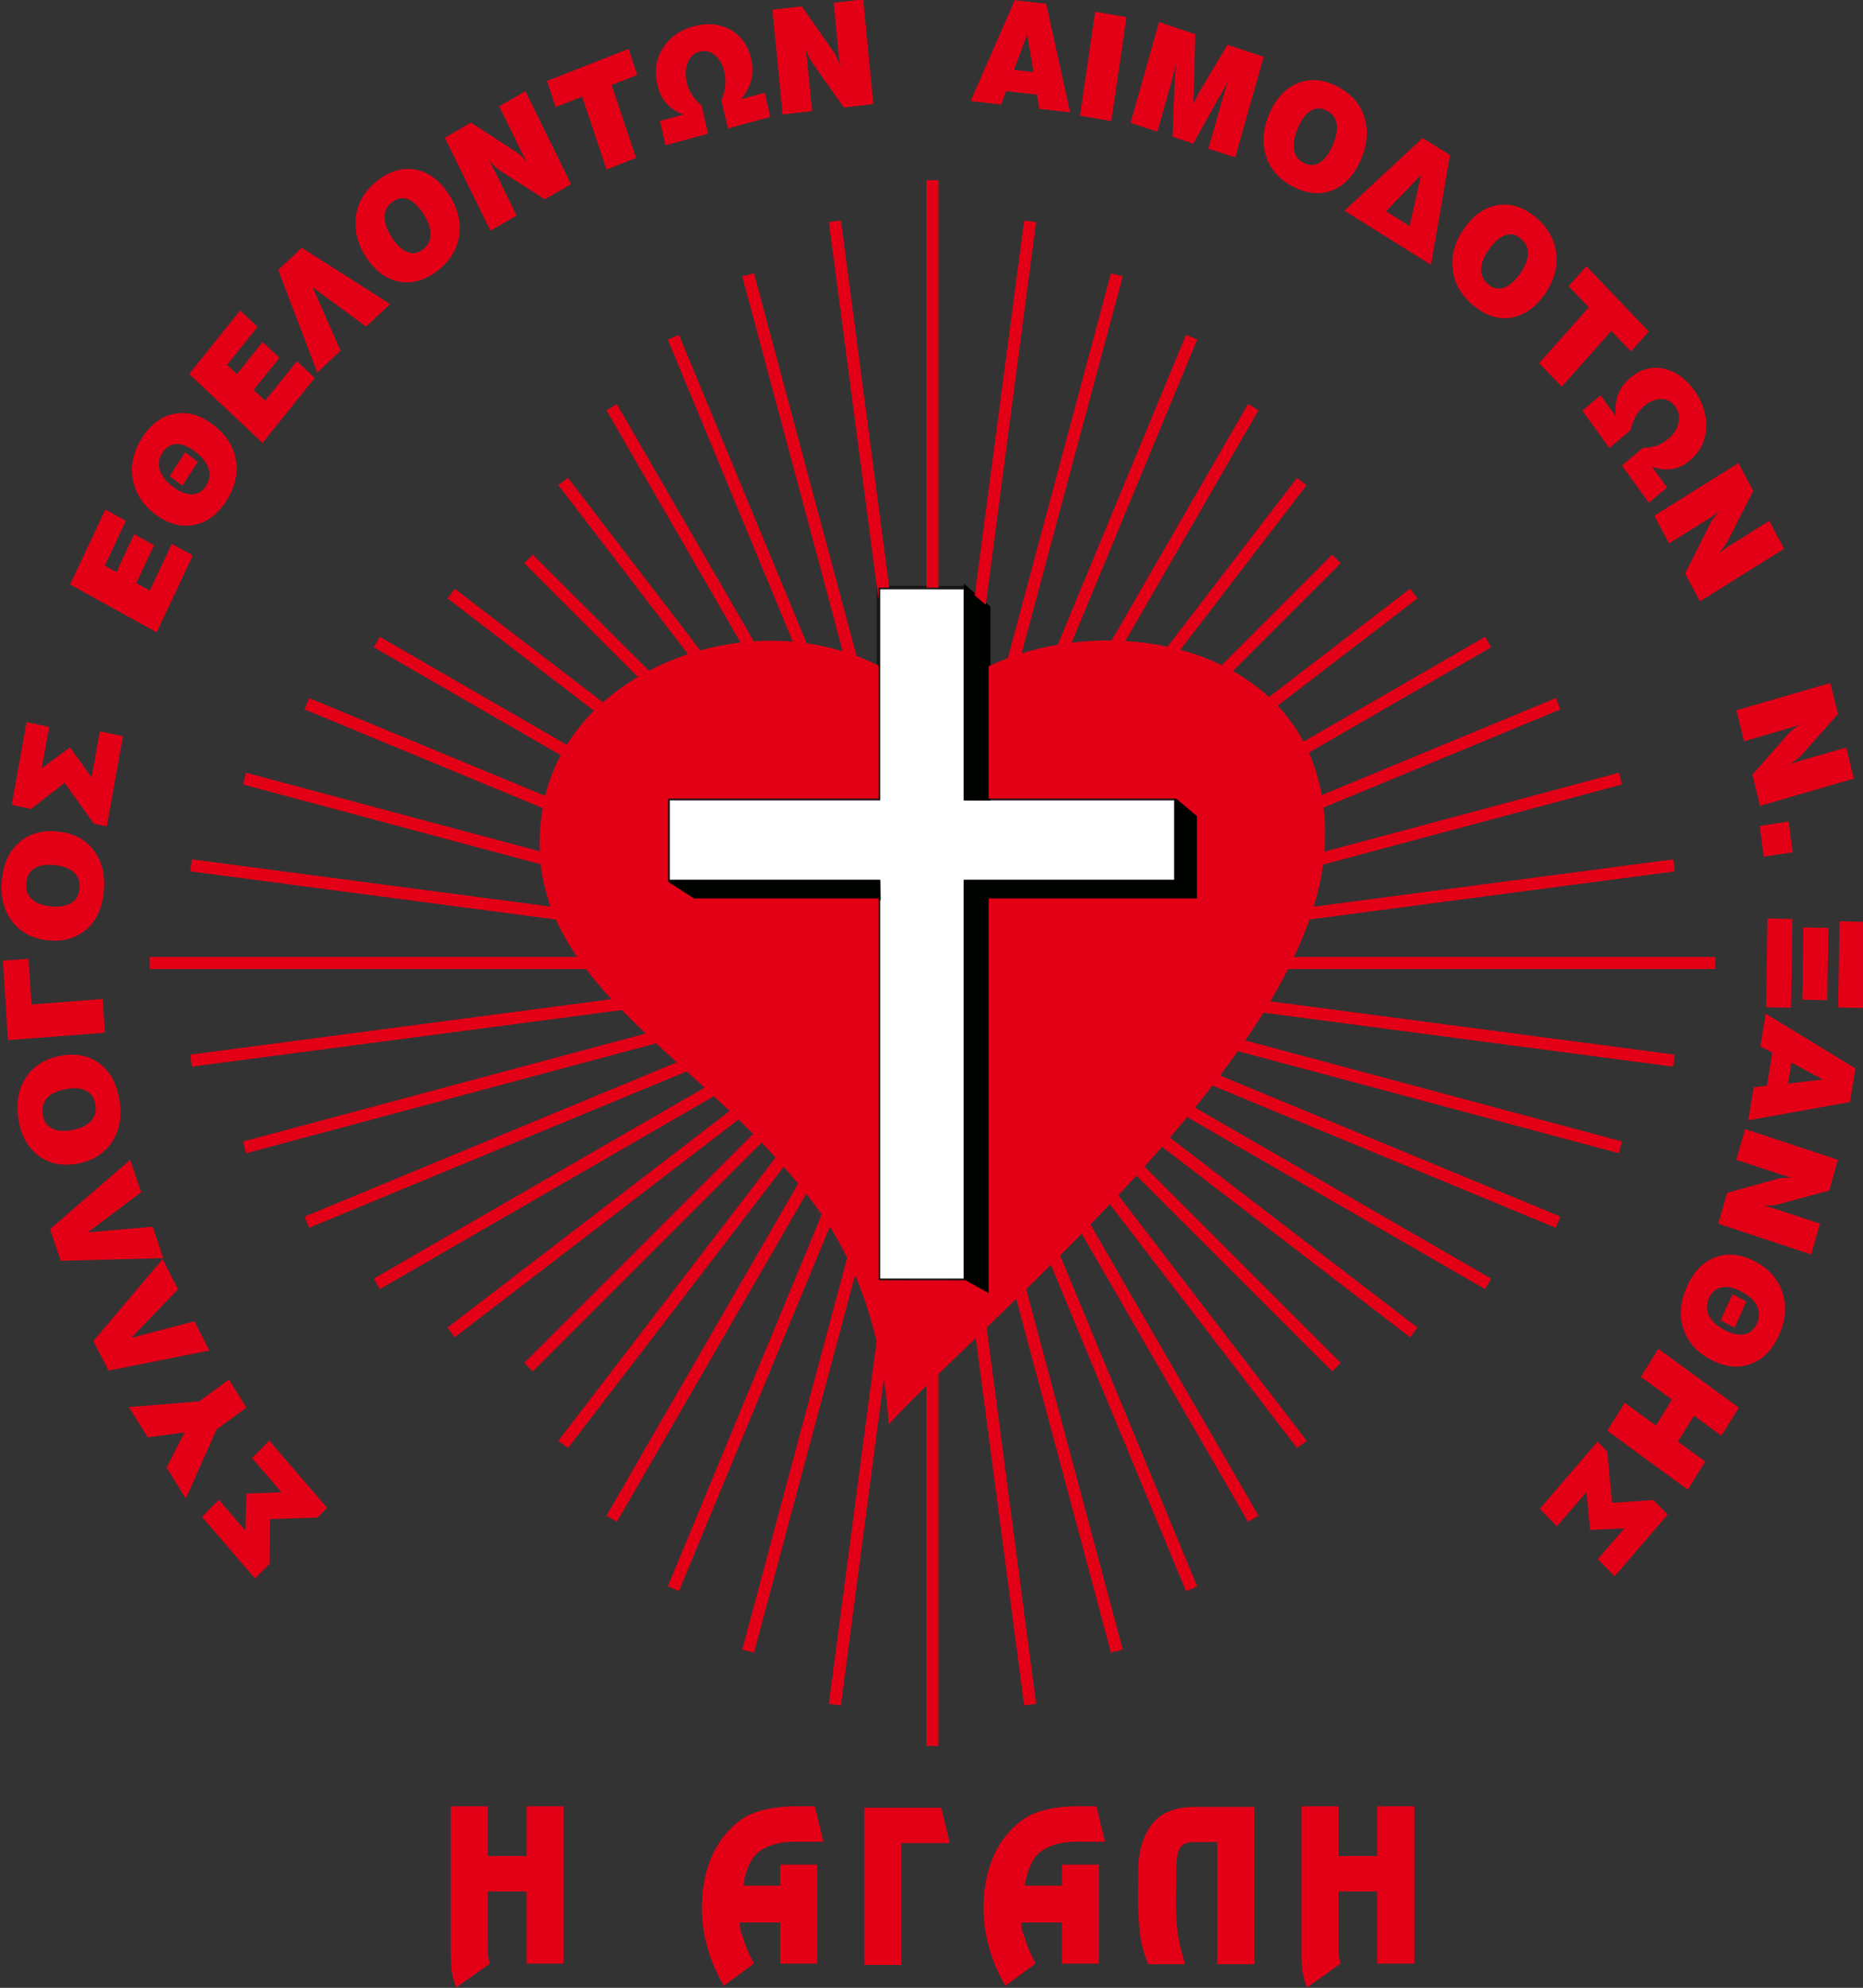
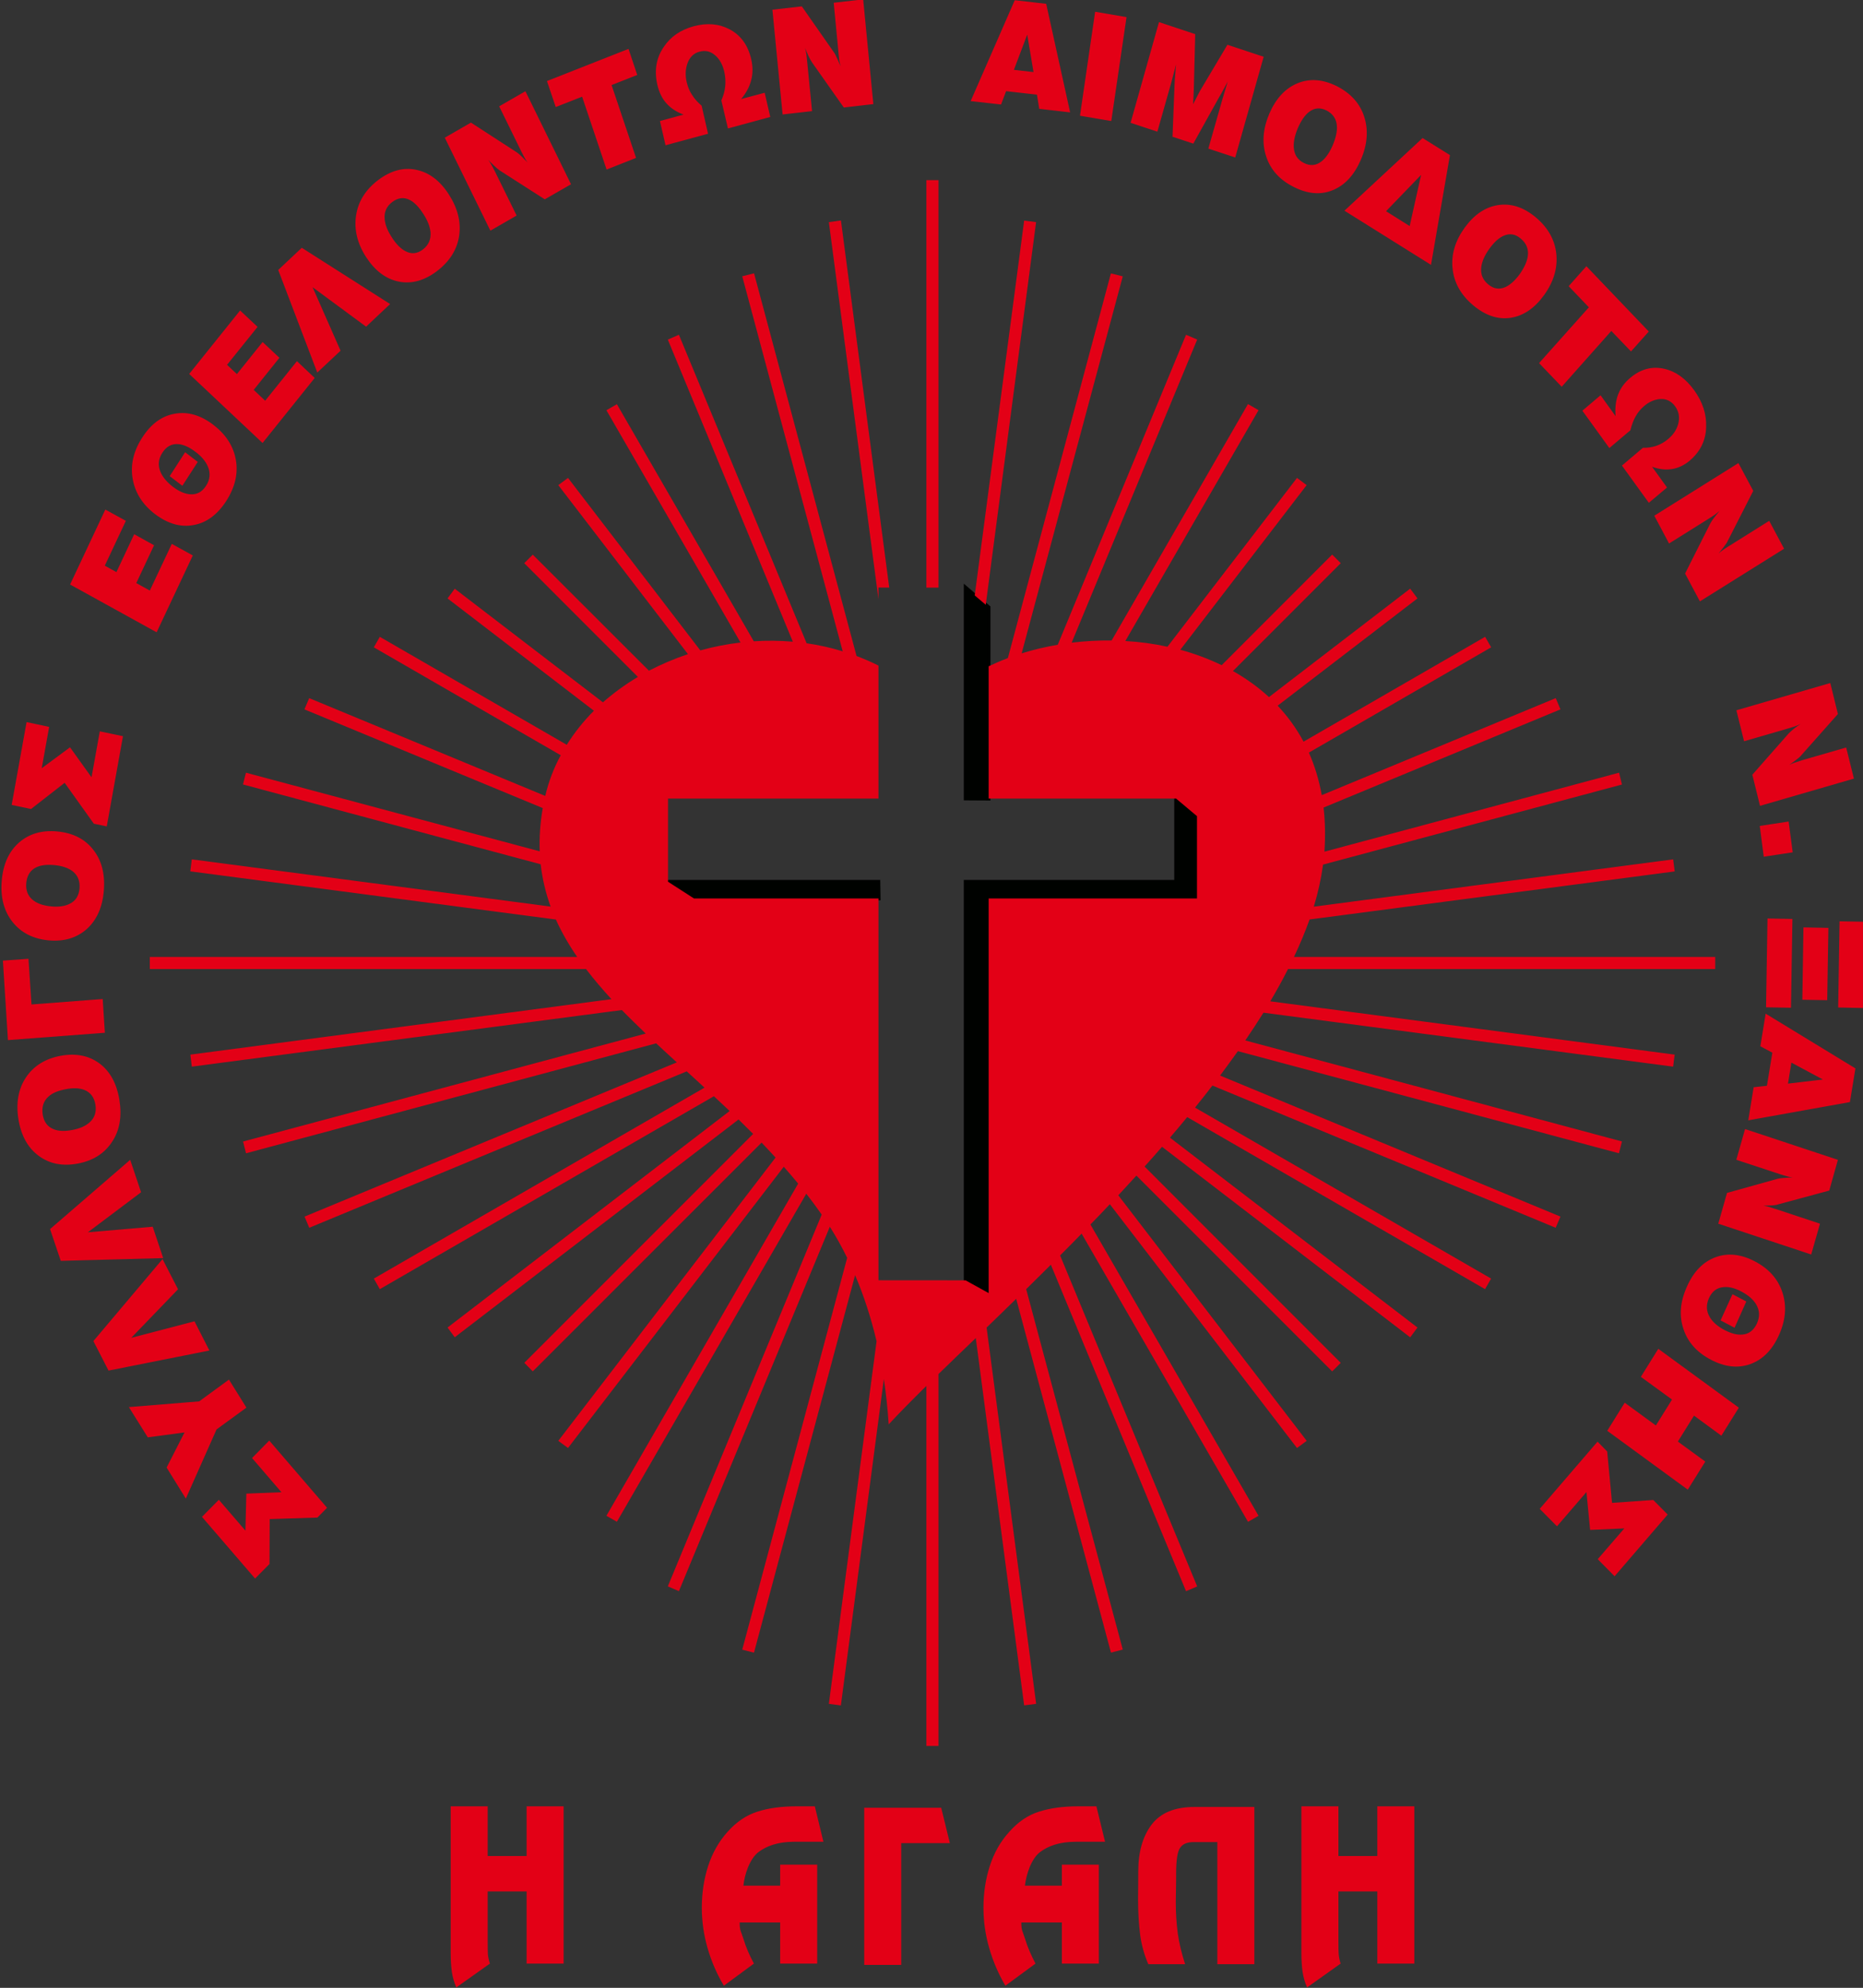
<svg xmlns="http://www.w3.org/2000/svg" width="110.9pt" height="118.3pt" viewBox="0 0 110.9 118.3" version="1.1">
  <rect x="0" y="0" width="110.9" height="118.3" fill="#333333" stroke="none" />
  <defs>
    <clipPath id="clip1">
      <path d="M 26 107 L 85 107 L 85 118.301 L 26 118.301 Z M 26 107 " />
    </clipPath>
    <clipPath id="clip2">
      <path d="M 0 0 L 110.898 0 L 110.898 94 L 0 94 Z M 0 0 " />
    </clipPath>
  </defs>
  <g id="surface1">
    <g clip-path="url(#clip1)" clip-rule="nonzero">
      <path style=" stroke:none;fill-rule:evenodd;fill:rgb(89.062%,0%,8.617%);fill-opacity:1;" d="M 33.551 116.855 L 31.348 116.855 L 31.348 112.562 L 29.031 112.562 L 29.031 115.527 C 29.031 115.871 29.035 116.125 29.043 116.293 C 29.055 116.457 29.094 116.648 29.164 116.855 L 27.164 118.273 C 27.035 117.984 26.945 117.672 26.898 117.348 C 26.852 117.02 26.828 116.641 26.828 116.211 L 26.828 107.496 L 29.031 107.496 L 29.031 110.453 L 31.348 110.453 L 31.348 107.496 L 33.551 107.496 Z M 48.645 116.855 L 46.441 116.855 L 46.441 114.406 L 44.031 114.406 C 44.031 114.918 44.105 114.898 44.254 115.383 C 44.402 115.867 44.609 116.359 44.879 116.855 L 43.09 118.172 C 42.672 117.477 42.352 116.734 42.121 115.938 C 41.891 115.145 41.777 114.336 41.777 113.523 C 41.777 112.66 41.902 111.832 42.152 111.055 C 42.406 110.273 42.793 109.586 43.316 109.008 C 43.844 108.418 44.43 108.023 45.082 107.816 C 45.727 107.605 46.508 107.496 47.422 107.496 L 48.504 107.496 L 49.016 109.605 L 47.285 109.605 C 46.266 109.605 45.621 109.875 45.172 110.203 C 44.629 110.598 44.316 111.566 44.254 112.219 L 46.441 112.219 L 46.441 110.969 L 48.645 110.969 Z M 53.648 109.688 L 56.543 109.688 L 56.027 107.582 L 51.445 107.582 L 51.445 116.934 L 53.648 116.934 Z M 65.41 116.855 L 63.211 116.855 L 63.211 114.406 L 60.797 114.406 C 60.797 114.918 60.871 114.898 61.02 115.383 C 61.164 115.867 61.379 116.359 61.641 116.855 L 59.848 118.172 C 59.438 117.477 59.117 116.734 58.887 115.938 C 58.656 115.145 58.543 114.336 58.543 113.523 C 58.543 112.66 58.668 111.832 58.918 111.055 C 59.168 110.273 59.555 109.586 60.086 109.008 C 60.605 108.418 61.191 108.023 61.844 107.816 C 62.492 107.605 63.273 107.496 64.184 107.496 L 65.266 107.496 L 65.781 109.605 L 64.051 109.605 C 63.027 109.605 62.383 109.875 61.934 110.203 C 61.387 110.598 61.086 111.566 61.012 112.219 L 63.211 112.219 L 63.211 110.969 L 65.41 110.969 Z M 74.668 107.535 L 71.094 107.535 C 69.934 107.535 69.09 107.883 68.555 108.582 C 68.023 109.281 67.758 110.211 67.758 111.383 C 67.758 111.656 67.754 111.926 67.754 112.195 C 67.754 112.457 67.746 112.73 67.746 112.996 C 67.746 113.793 67.789 114.5 67.867 115.113 C 67.945 115.727 68.109 116.316 68.355 116.891 L 70.547 116.891 C 70.34 116.25 70.191 115.645 70.109 115.051 C 70.031 114.457 69.992 113.836 69.992 113.191 C 69.992 113.031 69.996 112.762 70.004 112.391 C 70.012 112.016 70.012 111.723 70.012 111.508 C 70.012 110.707 70.09 110.191 70.246 109.969 C 70.398 109.742 70.664 109.625 71.043 109.625 C 71.133 109.625 71.227 109.625 71.328 109.625 C 71.426 109.625 71.531 109.625 71.641 109.625 L 72.465 109.625 L 72.465 116.891 L 74.668 116.891 Z M 84.191 116.855 L 81.988 116.855 L 81.988 112.562 L 79.672 112.562 L 79.672 115.527 C 79.672 115.871 79.676 116.125 79.688 116.293 C 79.703 116.457 79.738 116.648 79.805 116.855 L 77.809 118.273 C 77.676 117.984 77.59 117.672 77.539 117.348 C 77.492 117.02 77.469 116.641 77.469 116.211 L 77.469 107.496 L 79.672 107.496 L 79.672 110.453 L 81.988 110.453 L 81.988 107.496 L 84.191 107.496 Z M 84.191 116.855 " />
    </g>
-     <path style="fill-rule:evenodd;fill:rgb(100%,100%,100%);fill-opacity:1;stroke-width:2.16;stroke-linecap:butt;stroke-linejoin:miter;stroke:rgb(10.594%,9.813%,9.424%);stroke-opacity:1;stroke-miterlimit:4;" d="M 700.078 707.766 L 700.078 658.273 L 574.805 658.273 L 574.805 421.047 L 522.93 421.086 L 522.93 658.273 L 397.656 658.273 L 397.656 707.766 L 522.93 707.766 L 522.93 833.352 L 574.805 833.312 L 574.805 707.766 Z M 700.078 707.766 " transform="matrix(0.1,0,0,-0.1,0,118.3)" />
    <g clip-path="url(#clip2)" clip-rule="nonzero">
      <path style=" stroke:none;fill-rule:evenodd;fill:rgb(89.062%,0%,8.617%);fill-opacity:1;" d="M 16.027 85.73 L 19.469 89.73 L 18.895 90.312 L 16.055 90.402 L 16.043 93.074 L 15.184 93.941 L 12.023 90.27 L 13.027 89.254 L 14.609 91.09 L 14.664 88.887 L 16.754 88.805 L 15.004 86.77 Z M 7.672 83.738 L 11.855 83.398 L 13.629 82.102 L 14.668 83.77 L 12.891 85.066 L 11.062 89.184 L 9.918 87.336 L 10.984 85.246 L 8.797 85.539 Z M 9.676 74.93 L 10.598 76.727 L 7.812 79.617 L 11.578 78.633 L 12.465 80.371 L 6.461 81.566 L 5.559 79.809 Z M 7.75 69.023 L 8.398 70.953 L 5.23 73.336 L 9.09 73.004 L 9.715 74.871 L 3.617 75.035 L 2.98 73.145 Z M 3.586 62.836 C 4.5 62.664 5.273 62.812 5.914 63.281 C 6.547 63.746 6.949 64.477 7.109 65.465 C 7.266 66.441 7.125 67.273 6.668 67.957 C 6.215 68.645 5.539 69.074 4.629 69.246 C 3.73 69.414 2.957 69.266 2.309 68.789 C 1.664 68.316 1.258 67.59 1.098 66.613 C 0.941 65.637 1.09 64.805 1.543 64.121 C 2 63.438 2.68 63.012 3.586 62.836 Z M 3.914 64.82 C 3.457 64.906 3.113 65.047 2.887 65.258 C 2.586 65.527 2.473 65.883 2.543 66.336 C 2.617 66.777 2.836 67.066 3.207 67.207 C 3.5 67.32 3.863 67.332 4.305 67.246 C 4.742 67.164 5.082 67.016 5.332 66.797 C 5.633 66.531 5.75 66.18 5.68 65.738 C 5.605 65.293 5.383 65.004 5.012 64.859 C 4.719 64.746 4.352 64.734 3.914 64.82 Z M 1.695 57.059 L 1.875 59.777 L 6.113 59.453 L 6.242 61.461 L 0.473 61.898 L 0.172 57.168 Z M 3.406 49.48 C 4.332 49.566 5.043 49.922 5.543 50.559 C 6.047 51.191 6.262 52.004 6.18 53.004 C 6.102 53.992 5.758 54.754 5.164 55.289 C 4.559 55.824 3.801 56.047 2.883 55.961 C 1.973 55.871 1.258 55.512 0.75 54.871 C 0.238 54.23 0.023 53.414 0.102 52.43 C 0.18 51.441 0.523 50.68 1.125 50.148 C 1.73 49.617 2.488 49.395 3.406 49.48 Z M 3.242 51.484 C 2.789 51.441 2.422 51.484 2.148 51.621 C 1.797 51.793 1.602 52.109 1.562 52.566 C 1.527 53.012 1.672 53.352 1.992 53.59 C 2.25 53.781 2.598 53.898 3.047 53.941 C 3.488 53.984 3.852 53.934 4.141 53.789 C 4.5 53.621 4.695 53.312 4.734 52.867 C 4.77 52.418 4.625 52.078 4.301 51.832 C 4.043 51.645 3.691 51.527 3.242 51.484 Z M 7.32 43.812 L 6.355 49.18 L 5.586 49.02 L 3.848 46.586 L 1.848 48.145 L 0.695 47.902 L 1.582 42.973 L 2.926 43.258 L 2.484 45.719 L 4.168 44.473 L 5.449 46.258 L 5.941 43.523 Z M 11.477 33.055 L 9.324 37.629 L 4.172 34.785 L 6.27 30.324 L 7.492 30.996 L 6.238 33.664 L 6.93 34.047 L 7.988 31.793 L 9.172 32.449 L 8.113 34.699 L 8.918 35.145 L 10.227 32.367 Z M 12.684 25.27 C 13.441 25.848 13.891 26.539 14.039 27.363 C 14.184 28.184 13.992 28.996 13.465 29.82 C 12.934 30.637 12.285 31.113 11.52 31.246 C 10.754 31.391 9.992 31.168 9.238 30.602 C 8.488 30.031 8.043 29.332 7.898 28.496 C 7.754 27.664 7.945 26.844 8.473 26.031 C 8.992 25.223 9.637 24.754 10.406 24.621 C 11.176 24.484 11.934 24.703 12.684 25.27 Z M 11.637 26.891 C 11.27 26.609 10.926 26.457 10.617 26.43 C 10.223 26.398 9.906 26.57 9.668 26.938 C 9.426 27.309 9.387 27.691 9.551 28.078 C 9.684 28.395 9.93 28.691 10.293 28.969 C 10.652 29.242 10.992 29.391 11.312 29.414 C 11.711 29.449 12.027 29.281 12.266 28.91 C 12.504 28.543 12.539 28.164 12.379 27.777 C 12.246 27.461 12.004 27.164 11.637 26.891 Z M 11.773 27.488 L 10.855 28.91 L 10.102 28.336 L 11.02 26.914 Z M 18.734 22.492 L 15.629 26.363 L 11.262 22.254 L 14.293 18.477 L 15.332 19.453 L 13.516 21.711 L 14.102 22.262 L 15.633 20.355 L 16.633 21.293 L 15.102 23.203 L 15.785 23.848 L 17.676 21.492 Z M 23.223 18.094 L 21.793 19.441 L 18.605 17.09 L 20.273 20.871 L 18.887 22.172 L 16.562 16.066 L 17.965 14.746 Z M 26.715 11.566 C 27.246 12.391 27.453 13.211 27.332 14.035 C 27.207 14.859 26.766 15.559 26.008 16.137 C 25.258 16.703 24.504 16.91 23.734 16.758 C 22.969 16.602 22.328 16.117 21.793 15.301 C 21.27 14.488 21.07 13.664 21.195 12.828 C 21.32 11.992 21.758 11.289 22.508 10.719 C 23.258 10.152 24.012 9.945 24.777 10.105 C 25.539 10.262 26.188 10.746 26.715 11.566 Z M 25.195 12.723 C 24.93 12.312 24.664 12.039 24.395 11.902 C 24.043 11.719 23.695 11.762 23.348 12.023 C 23.012 12.277 22.859 12.617 22.898 13.035 C 22.926 13.371 23.07 13.738 23.332 14.137 C 23.586 14.531 23.852 14.801 24.137 14.949 C 24.488 15.137 24.84 15.102 25.172 14.848 C 25.512 14.59 25.66 14.246 25.629 13.82 C 25.594 13.488 25.457 13.121 25.195 12.723 Z M 33.992 10.965 L 32.43 11.863 L 29.742 10.141 C 29.652 10.078 29.543 9.988 29.406 9.855 C 29.27 9.727 29.156 9.609 29.062 9.508 C 29.145 9.621 29.215 9.738 29.273 9.844 C 29.336 9.953 29.398 10.086 29.477 10.234 L 30.754 12.828 L 29.191 13.727 L 26.477 8.195 L 28.035 7.297 L 30.723 9.039 C 30.812 9.094 30.93 9.191 31.078 9.336 C 31.18 9.449 31.293 9.559 31.406 9.664 C 31.34 9.578 31.277 9.484 31.223 9.383 C 31.168 9.285 31.109 9.164 31.039 9.031 L 30.996 8.941 L 29.715 6.328 L 31.277 5.43 Z M 37.934 4.461 L 36.406 5.062 L 37.863 9.398 L 36.109 10.09 L 34.652 5.754 L 33.082 6.371 L 32.559 4.824 L 37.414 2.91 Z M 45.852 6.961 L 43.332 7.645 L 42.941 5.977 C 43.191 5.414 43.246 4.848 43.113 4.262 C 43.02 3.863 42.852 3.547 42.602 3.32 C 42.32 3.059 42.004 2.977 41.645 3.074 C 41.293 3.164 41.051 3.406 40.918 3.785 C 40.801 4.121 40.785 4.492 40.879 4.895 C 40.945 5.176 41.051 5.434 41.203 5.656 C 41.344 5.883 41.535 6.094 41.766 6.289 L 42.148 7.961 L 39.617 8.645 L 39.285 7.203 L 40.691 6.82 C 40.27 6.664 39.93 6.441 39.672 6.152 C 39.414 5.867 39.234 5.492 39.129 5.039 C 38.938 4.203 39.062 3.453 39.504 2.805 C 39.906 2.191 40.508 1.777 41.297 1.562 C 42.086 1.352 42.793 1.41 43.426 1.742 C 44.094 2.094 44.527 2.688 44.719 3.527 C 44.82 3.969 44.82 4.383 44.715 4.777 C 44.613 5.172 44.414 5.539 44.117 5.895 L 45.52 5.52 Z M 51.988 6.195 L 50.23 6.398 L 48.336 3.711 C 48.27 3.617 48.203 3.484 48.117 3.309 C 48.039 3.133 47.973 2.98 47.922 2.848 C 47.961 2.988 47.984 3.121 48.004 3.246 C 48.02 3.371 48.035 3.52 48.051 3.688 L 48.34 6.613 L 46.586 6.812 L 45.98 0.578 L 47.73 0.379 L 49.621 3.086 C 49.688 3.172 49.762 3.309 49.844 3.504 C 49.906 3.652 49.973 3.797 50.039 3.945 C 50.008 3.836 49.984 3.723 49.965 3.609 C 49.953 3.496 49.934 3.363 49.918 3.203 L 49.91 3.105 L 49.629 0.164 L 51.383 -0.035 Z M 63.703 6.688 L 61.863 6.477 L 61.727 5.633 L 59.891 5.426 L 59.59 6.219 L 57.781 6.016 L 60.406 0.012 L 62.277 0.227 Z M 61.523 4.289 L 61.148 2.059 L 60.355 4.156 Z M 66.152 7.203 L 64.289 6.887 L 65.191 0.699 L 67.059 1.02 Z M 73.531 9.371 L 71.93 8.844 L 72.77 5.895 L 73.086 4.848 C 73.016 4.973 72.953 5.098 72.887 5.223 C 72.746 5.484 72.633 5.688 72.547 5.828 L 71.035 8.547 L 69.797 8.137 L 69.918 5.039 C 69.926 4.809 69.941 4.598 69.961 4.402 C 69.973 4.211 69.988 4.02 70.012 3.828 C 69.977 3.949 69.926 4.133 69.863 4.383 C 69.797 4.629 69.746 4.816 69.715 4.945 L 68.895 7.836 L 67.301 7.309 L 68.992 1.316 L 71.148 2.031 L 71.066 5.285 C 71.062 5.359 71.055 5.504 71.047 5.711 C 71.039 5.914 71.027 6.078 71.016 6.211 L 71.434 5.406 L 73.066 2.664 L 75.223 3.379 Z M 81.008 9.508 C 80.617 10.414 80.062 11.02 79.34 11.316 C 78.621 11.613 77.84 11.547 77.004 11.121 C 76.172 10.703 75.629 10.098 75.371 9.305 C 75.109 8.508 75.176 7.66 75.562 6.758 C 75.953 5.859 76.508 5.258 77.242 4.953 C 77.973 4.656 78.754 4.715 79.586 5.133 C 80.41 5.555 80.957 6.16 81.211 6.953 C 81.465 7.754 81.398 8.602 81.008 9.508 Z M 79.328 8.656 C 79.52 8.203 79.605 7.816 79.582 7.496 C 79.551 7.074 79.344 6.77 78.965 6.574 C 78.59 6.387 78.242 6.414 77.926 6.66 C 77.672 6.855 77.457 7.172 77.262 7.613 C 77.078 8.051 76.992 8.438 77.016 8.777 C 77.043 9.203 77.242 9.512 77.617 9.699 C 77.988 9.887 78.34 9.859 78.66 9.609 C 78.914 9.414 79.137 9.098 79.328 8.656 Z M 85.184 15.762 L 80.031 12.539 L 84.684 8.215 L 86.312 9.23 Z M 83.914 13.453 L 84.594 10.41 L 82.508 12.57 Z M 91.918 17.559 C 91.348 18.348 90.684 18.797 89.918 18.914 C 89.156 19.027 88.41 18.773 87.68 18.156 C 86.961 17.547 86.555 16.824 86.469 15.984 C 86.379 15.148 86.621 14.336 87.188 13.551 C 87.754 12.77 88.418 12.32 89.191 12.203 C 89.969 12.09 90.715 12.34 91.438 12.949 C 92.156 13.559 92.559 14.281 92.645 15.121 C 92.727 15.961 92.484 16.77 91.918 17.559 Z M 90.461 16.32 C 90.738 15.926 90.902 15.57 90.945 15.246 C 91.004 14.828 90.867 14.484 90.531 14.203 C 90.211 13.926 89.867 13.871 89.508 14.031 C 89.219 14.16 88.938 14.414 88.66 14.801 C 88.387 15.18 88.227 15.535 88.18 15.871 C 88.117 16.289 88.254 16.645 88.578 16.914 C 88.898 17.191 89.246 17.246 89.609 17.086 C 89.898 16.953 90.18 16.703 90.461 16.32 Z M 97.09 20.914 L 95.918 19.695 L 92.965 23.016 L 91.617 21.609 L 94.582 18.289 L 93.379 17.031 L 94.434 15.844 L 98.148 19.73 Z M 98.152 29.922 L 96.551 27.707 L 97.801 26.648 C 98.371 26.664 98.879 26.488 99.312 26.117 C 99.613 25.863 99.809 25.57 99.898 25.23 C 100.004 24.844 99.941 24.496 99.719 24.184 C 99.492 23.871 99.195 23.727 98.828 23.746 C 98.488 23.773 98.172 23.91 97.871 24.164 C 97.66 24.344 97.488 24.555 97.359 24.789 C 97.227 25.027 97.129 25.297 97.051 25.609 L 95.801 26.664 L 94.195 24.441 L 95.277 23.523 L 96.172 24.766 C 96.133 24.281 96.18 23.855 96.32 23.484 C 96.461 23.109 96.695 22.781 97.039 22.492 C 97.664 21.961 98.344 21.781 99.078 21.949 C 99.758 22.105 100.348 22.531 100.852 23.227 C 101.348 23.914 101.59 24.641 101.562 25.402 C 101.547 26.207 101.215 26.871 100.59 27.41 C 100.258 27.688 99.902 27.855 99.531 27.914 C 99.156 27.973 98.762 27.93 98.344 27.777 L 99.234 29.012 Z M 101.191 35.789 L 100.309 34.133 L 101.805 31.16 C 101.855 31.062 101.938 30.938 102.055 30.785 C 102.172 30.637 102.273 30.508 102.363 30.402 C 102.258 30.496 102.156 30.574 102.059 30.645 C 101.965 30.711 101.844 30.789 101.711 30.871 L 99.355 32.344 L 98.477 30.691 L 103.484 27.559 L 104.367 29.211 L 102.852 32.184 C 102.809 32.281 102.723 32.414 102.594 32.574 C 102.492 32.695 102.395 32.82 102.297 32.945 C 102.379 32.871 102.465 32.797 102.551 32.738 C 102.641 32.672 102.754 32.605 102.871 32.527 L 102.953 32.477 L 105.316 30.996 L 106.203 32.656 Z M 104.77 47.957 L 104.312 46.105 L 106.469 43.656 C 106.539 43.578 106.652 43.48 106.797 43.363 C 106.945 43.246 107.074 43.156 107.188 43.082 C 107.066 43.141 106.949 43.191 106.84 43.23 C 106.727 43.266 106.594 43.309 106.441 43.352 L 103.82 44.113 L 103.363 42.27 L 108.953 40.648 L 109.406 42.492 L 107.234 44.938 C 107.172 45.023 107.055 45.121 106.891 45.242 C 106.766 45.332 106.641 45.422 106.516 45.52 C 106.613 45.469 106.715 45.422 106.812 45.391 C 106.914 45.355 107.035 45.316 107.172 45.277 L 107.262 45.246 L 109.898 44.484 L 110.359 46.336 Z M 104.992 50.984 L 104.754 49.152 L 106.473 48.891 L 106.715 50.723 Z M 109.422 59.957 L 109.504 54.828 L 110.996 54.855 L 110.914 59.988 Z M 107.289 59.496 L 107.355 55.191 L 108.84 55.219 L 108.77 59.523 Z M 105.129 59.945 L 105.215 54.66 L 106.699 54.688 L 106.613 59.973 Z M 104.07 66.672 L 104.391 64.703 L 105.18 64.617 L 105.504 62.645 L 104.789 62.266 L 105.105 60.324 L 110.449 63.582 L 110.121 65.586 Z M 106.434 64.488 L 108.512 64.242 L 106.637 63.238 Z M 102.285 72.824 L 102.805 70.992 L 105.828 70.148 C 105.93 70.121 106.07 70.105 106.254 70.094 C 106.434 70.078 106.59 70.074 106.719 70.078 C 106.59 70.059 106.465 70.031 106.352 69.996 C 106.238 69.969 106.105 69.922 105.961 69.879 L 103.359 69.02 L 103.879 67.191 L 109.406 69.023 L 108.891 70.852 L 105.855 71.672 C 105.758 71.711 105.609 71.73 105.414 71.738 C 105.262 71.742 105.113 71.746 104.965 71.758 C 105.066 71.77 105.172 71.789 105.273 71.816 C 105.379 71.848 105.496 71.883 105.633 71.93 L 105.727 71.957 L 108.34 72.824 L 107.816 74.656 Z M 101.844 80.918 C 101.012 80.484 100.465 79.871 100.211 79.086 C 99.945 78.297 100.016 77.457 100.422 76.562 C 100.82 75.664 101.391 75.086 102.129 74.816 C 102.867 74.547 103.652 74.637 104.477 75.074 C 105.301 75.508 105.844 76.121 106.105 76.918 C 106.367 77.723 106.297 78.566 105.895 79.457 C 105.496 80.344 104.926 80.914 104.188 81.18 C 103.449 81.441 102.672 81.355 101.844 80.918 Z M 102.645 79.145 C 103.051 79.359 103.406 79.453 103.719 79.422 C 104.113 79.391 104.398 79.164 104.586 78.762 C 104.766 78.355 104.754 77.977 104.535 77.617 C 104.359 77.328 104.07 77.078 103.672 76.867 C 103.277 76.656 102.922 76.566 102.602 76.598 C 102.203 76.629 101.914 76.848 101.73 77.254 C 101.551 77.656 101.566 78.035 101.785 78.395 C 101.961 78.684 102.246 78.934 102.645 79.145 Z M 102.422 78.578 L 103.129 77.02 L 103.953 77.453 L 103.254 79.016 Z M 95.676 85.148 L 96.715 83.477 L 98.57 84.832 L 99.531 83.289 L 97.676 81.938 L 98.715 80.27 L 103.508 83.773 L 102.469 85.441 L 100.84 84.246 L 99.879 85.789 L 101.512 86.98 L 100.469 88.652 Z M 91.656 89.793 L 95.098 85.793 L 95.672 86.379 L 95.961 89.438 L 98.414 89.266 L 99.273 90.133 L 96.113 93.805 L 95.109 92.789 L 96.691 90.957 L 94.656 91.047 L 94.438 88.793 L 92.684 90.832 Z M 91.656 89.793 " />
    </g>
    <path style="fill-rule:evenodd;fill:rgb(0%,0.784%,0%);fill-opacity:1;stroke-width:2.16;stroke-linecap:butt;stroke-linejoin:miter;stroke:rgb(0%,0.784%,0%);stroke-opacity:1;stroke-miterlimit:4;" d="M 522.93 658.273 L 523.086 648.312 L 413.125 648.312 L 397.656 658.273 Z M 574.805 833.312 L 588.516 821.594 L 588.516 707.688 L 574.805 707.766 Z M 700.078 707.766 L 712.539 697.297 L 712.539 648.312 L 588.516 648.312 L 588.516 413.469 L 574.805 421.047 L 574.805 658.273 L 700.078 658.273 Z M 700.078 707.766 " transform="matrix(0.1,0,0,-0.1,0,118.3)" />
    <path style=" stroke:none;fill-rule:evenodd;fill:rgb(89.062%,0%,8.617%);fill-opacity:1;" d="M 52.934 34.969 L 50.059 13.121 L 49.34 13.219 L 52.293 35.656 L 52.293 34.965 Z M 52.293 39.609 C 51.867 39.395 51.43 39.207 50.988 39.039 L 44.887 16.266 L 44.184 16.441 L 50.164 38.762 C 49.461 38.543 48.742 38.387 48.016 38.281 L 40.414 19.922 L 39.754 20.211 L 47.195 38.188 C 46.422 38.121 45.645 38.113 44.871 38.164 L 36.723 24.055 L 36.098 24.414 L 44.082 38.238 C 43.27 38.332 42.469 38.488 41.688 38.707 L 33.812 28.441 L 33.234 28.871 L 40.953 38.93 C 40.145 39.199 39.367 39.531 38.629 39.914 L 31.715 33.008 L 31.207 33.516 L 37.973 40.285 C 37.223 40.73 36.527 41.238 35.891 41.797 L 27.07 35.035 L 26.641 35.613 L 35.355 42.297 C 34.738 42.914 34.195 43.594 33.738 44.324 L 22.609 37.898 L 22.254 38.523 L 33.379 44.945 C 32.965 45.707 32.656 46.516 32.457 47.367 L 18.406 41.547 L 18.121 42.215 L 32.309 48.09 C 32.152 48.996 32.098 49.852 32.129 50.664 L 14.641 45.984 L 14.465 46.684 L 32.184 51.434 C 32.285 52.316 32.488 53.152 32.777 53.953 L 11.418 51.141 L 11.328 51.855 L 33.09 54.723 C 33.438 55.492 33.863 56.23 34.359 56.949 L 8.918 56.949 L 8.918 57.668 L 34.883 57.668 C 35.348 58.277 35.855 58.871 36.398 59.461 L 11.332 62.762 L 11.418 63.477 L 37.016 60.109 C 37.473 60.578 37.953 61.039 38.438 61.508 L 14.469 67.934 L 14.645 68.633 L 39.059 62.09 C 39.465 62.465 39.871 62.844 40.289 63.223 L 18.129 72.402 L 18.41 73.066 L 40.879 63.758 C 41.23 64.078 41.586 64.398 41.938 64.727 L 22.254 76.09 L 22.609 76.719 L 42.496 65.238 C 42.809 65.527 43.121 65.82 43.434 66.117 L 26.641 79.004 L 27.07 79.582 L 43.965 66.621 C 44.254 66.906 44.539 67.191 44.832 67.48 L 31.211 81.102 L 31.715 81.613 L 45.336 67.996 C 45.613 68.289 45.891 68.586 46.168 68.887 L 33.234 85.746 L 33.812 86.172 L 46.656 69.434 C 46.945 69.762 47.23 70.098 47.512 70.438 L 36.098 90.207 L 36.723 90.562 L 47.996 71.039 C 48.309 71.441 48.613 71.852 48.906 72.27 C 48.91 72.273 48.91 72.277 48.914 72.281 L 39.754 94.406 L 40.414 94.691 L 49.398 73.004 C 49.766 73.586 50.113 74.207 50.43 74.855 L 44.184 98.172 L 44.883 98.352 L 50.902 75.887 C 51.418 77.098 51.848 78.41 52.18 79.82 L 49.34 101.398 L 50.055 101.492 L 52.613 82.066 C 52.746 82.938 52.84 83.836 52.902 84.766 C 53.516 84.102 54.277 83.332 55.145 82.477 L 55.145 103.902 L 55.867 103.902 L 55.867 81.77 C 56.555 81.098 57.301 80.383 58.086 79.629 L 60.965 101.488 L 61.68 101.398 L 58.73 79.004 C 59.301 78.453 59.891 77.883 60.492 77.293 L 66.133 98.348 L 66.836 98.168 L 61.086 76.719 C 61.566 76.242 62.059 75.758 62.555 75.266 L 70.602 94.695 L 71.266 94.41 L 63.105 74.711 C 63.531 74.285 63.965 73.852 64.387 73.414 L 74.293 90.566 L 74.918 90.207 L 64.91 72.871 C 65.297 72.477 65.684 72.07 66.066 71.664 L 77.207 86.172 L 77.785 85.746 L 66.57 71.133 C 66.93 70.746 67.289 70.355 67.648 69.961 L 79.301 81.613 L 79.812 81.105 L 68.133 69.422 C 68.484 69.035 68.832 68.645 69.172 68.246 L 83.945 79.586 L 84.379 79.004 L 69.645 67.703 C 69.992 67.293 70.34 66.891 70.672 66.48 L 88.402 76.719 L 88.762 76.09 L 71.137 65.914 C 71.488 65.48 71.84 65.039 72.172 64.602 L 92.605 73.066 L 92.891 72.402 L 72.629 64.008 C 72.988 63.523 73.344 63.039 73.688 62.555 L 96.371 68.633 L 96.551 67.93 L 74.129 61.918 C 74.504 61.371 74.863 60.816 75.211 60.266 L 99.598 63.477 L 99.688 62.762 L 75.617 59.59 C 75.996 58.949 76.352 58.309 76.672 57.668 L 102.102 57.668 L 102.102 56.949 L 77.027 56.949 C 77.383 56.199 77.691 55.457 77.957 54.719 L 99.691 51.859 L 99.598 51.141 L 78.207 53.957 C 78.465 53.109 78.648 52.273 78.758 51.453 L 96.551 46.688 L 96.379 45.984 L 78.84 50.684 C 78.902 49.754 78.883 48.879 78.789 48.059 L 92.891 42.215 L 92.609 41.547 L 78.68 47.32 C 78.516 46.406 78.258 45.562 77.914 44.789 L 88.766 38.523 L 88.406 37.898 L 77.598 44.137 C 77.172 43.344 76.652 42.629 76.055 41.996 L 84.379 35.613 L 83.945 35.031 L 75.539 41.484 C 74.891 40.887 74.168 40.371 73.395 39.934 L 79.812 33.516 L 79.301 33.004 L 72.723 39.586 C 71.941 39.207 71.117 38.902 70.262 38.668 L 77.781 28.871 L 77.207 28.441 L 69.496 38.488 C 68.676 38.309 67.84 38.195 66.988 38.148 L 74.918 24.41 L 74.289 24.047 L 66.172 38.117 C 65.379 38.105 64.582 38.152 63.793 38.246 L 71.266 20.207 L 70.602 19.922 L 62.965 38.371 C 62.23 38.496 61.512 38.664 60.816 38.883 L 66.836 16.445 L 66.129 16.27 L 59.996 39.164 C 59.602 39.312 59.223 39.477 58.852 39.652 L 58.852 47.523 L 70.008 47.523 L 71.254 48.57 L 71.254 53.469 L 58.852 53.469 L 58.852 76.953 L 57.48 76.195 L 52.293 76.191 L 52.293 53.469 L 41.312 53.469 L 39.766 52.473 L 39.766 47.523 L 52.293 47.523 Z M 58.68 35.992 L 61.676 13.219 L 60.965 13.129 L 58.023 35.434 Z M 55.867 34.969 L 55.867 10.719 L 55.145 10.719 L 55.145 34.969 Z M 55.867 34.969 " />
  </g>
</svg>